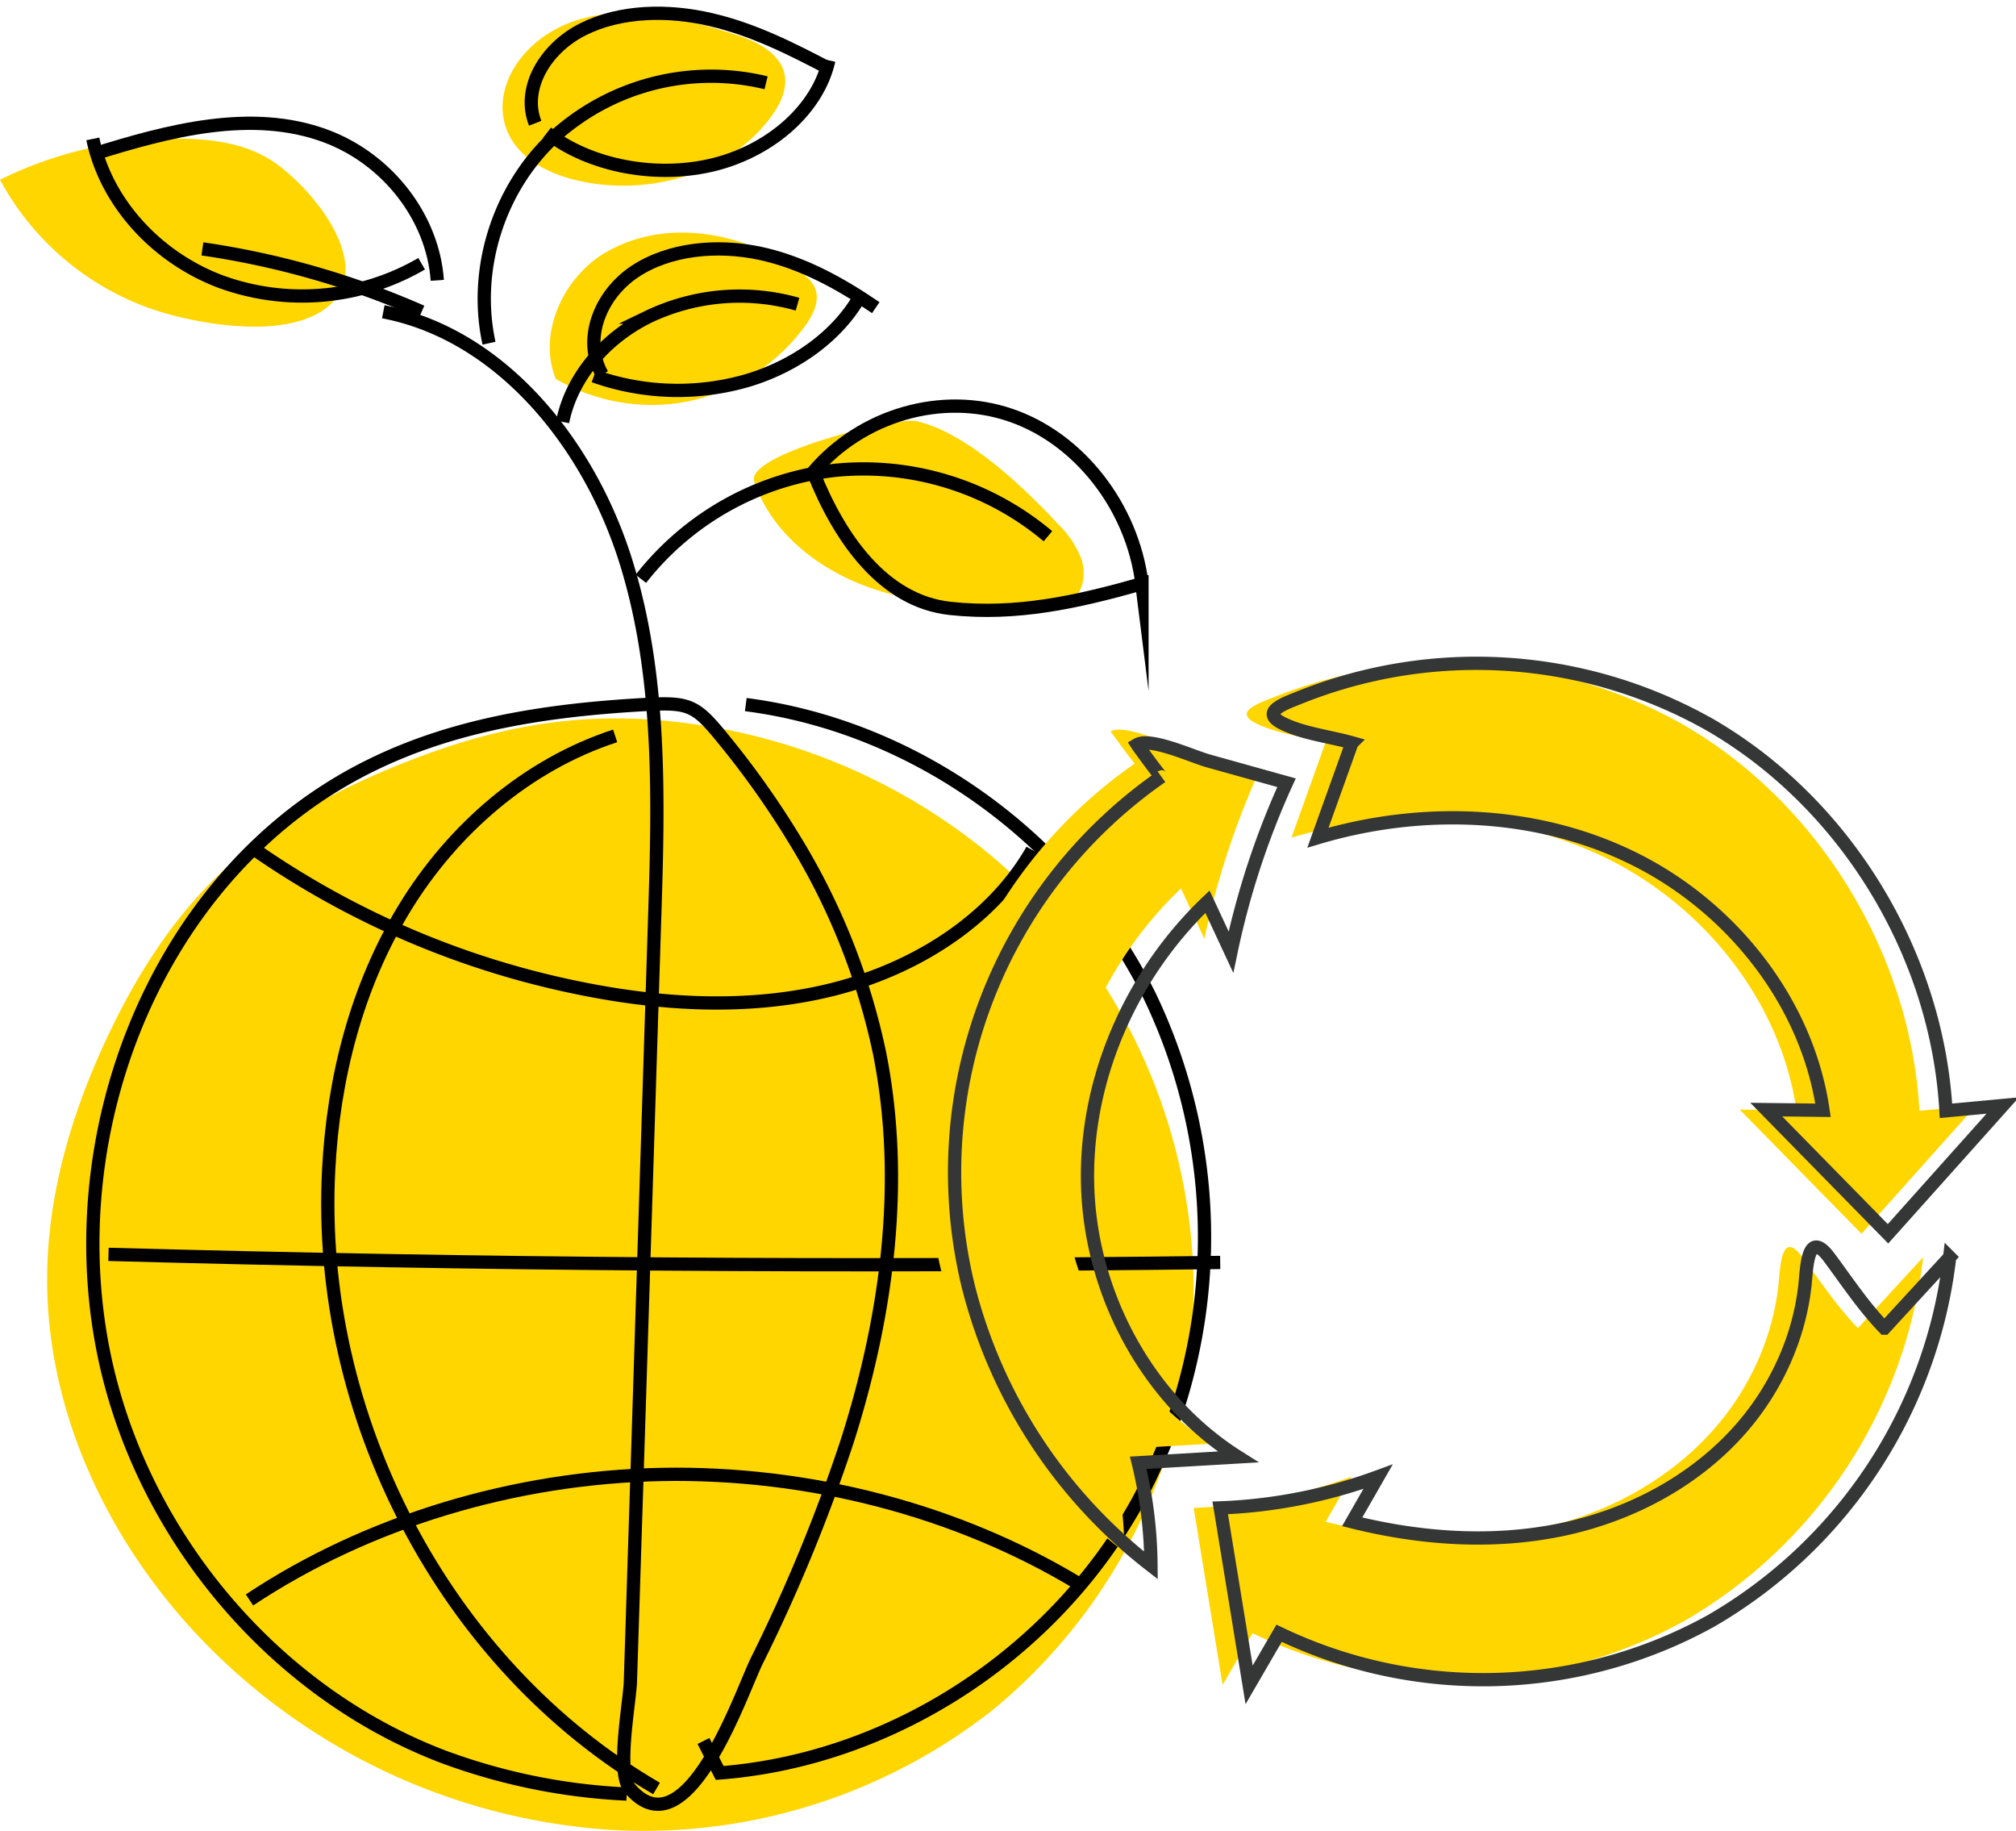
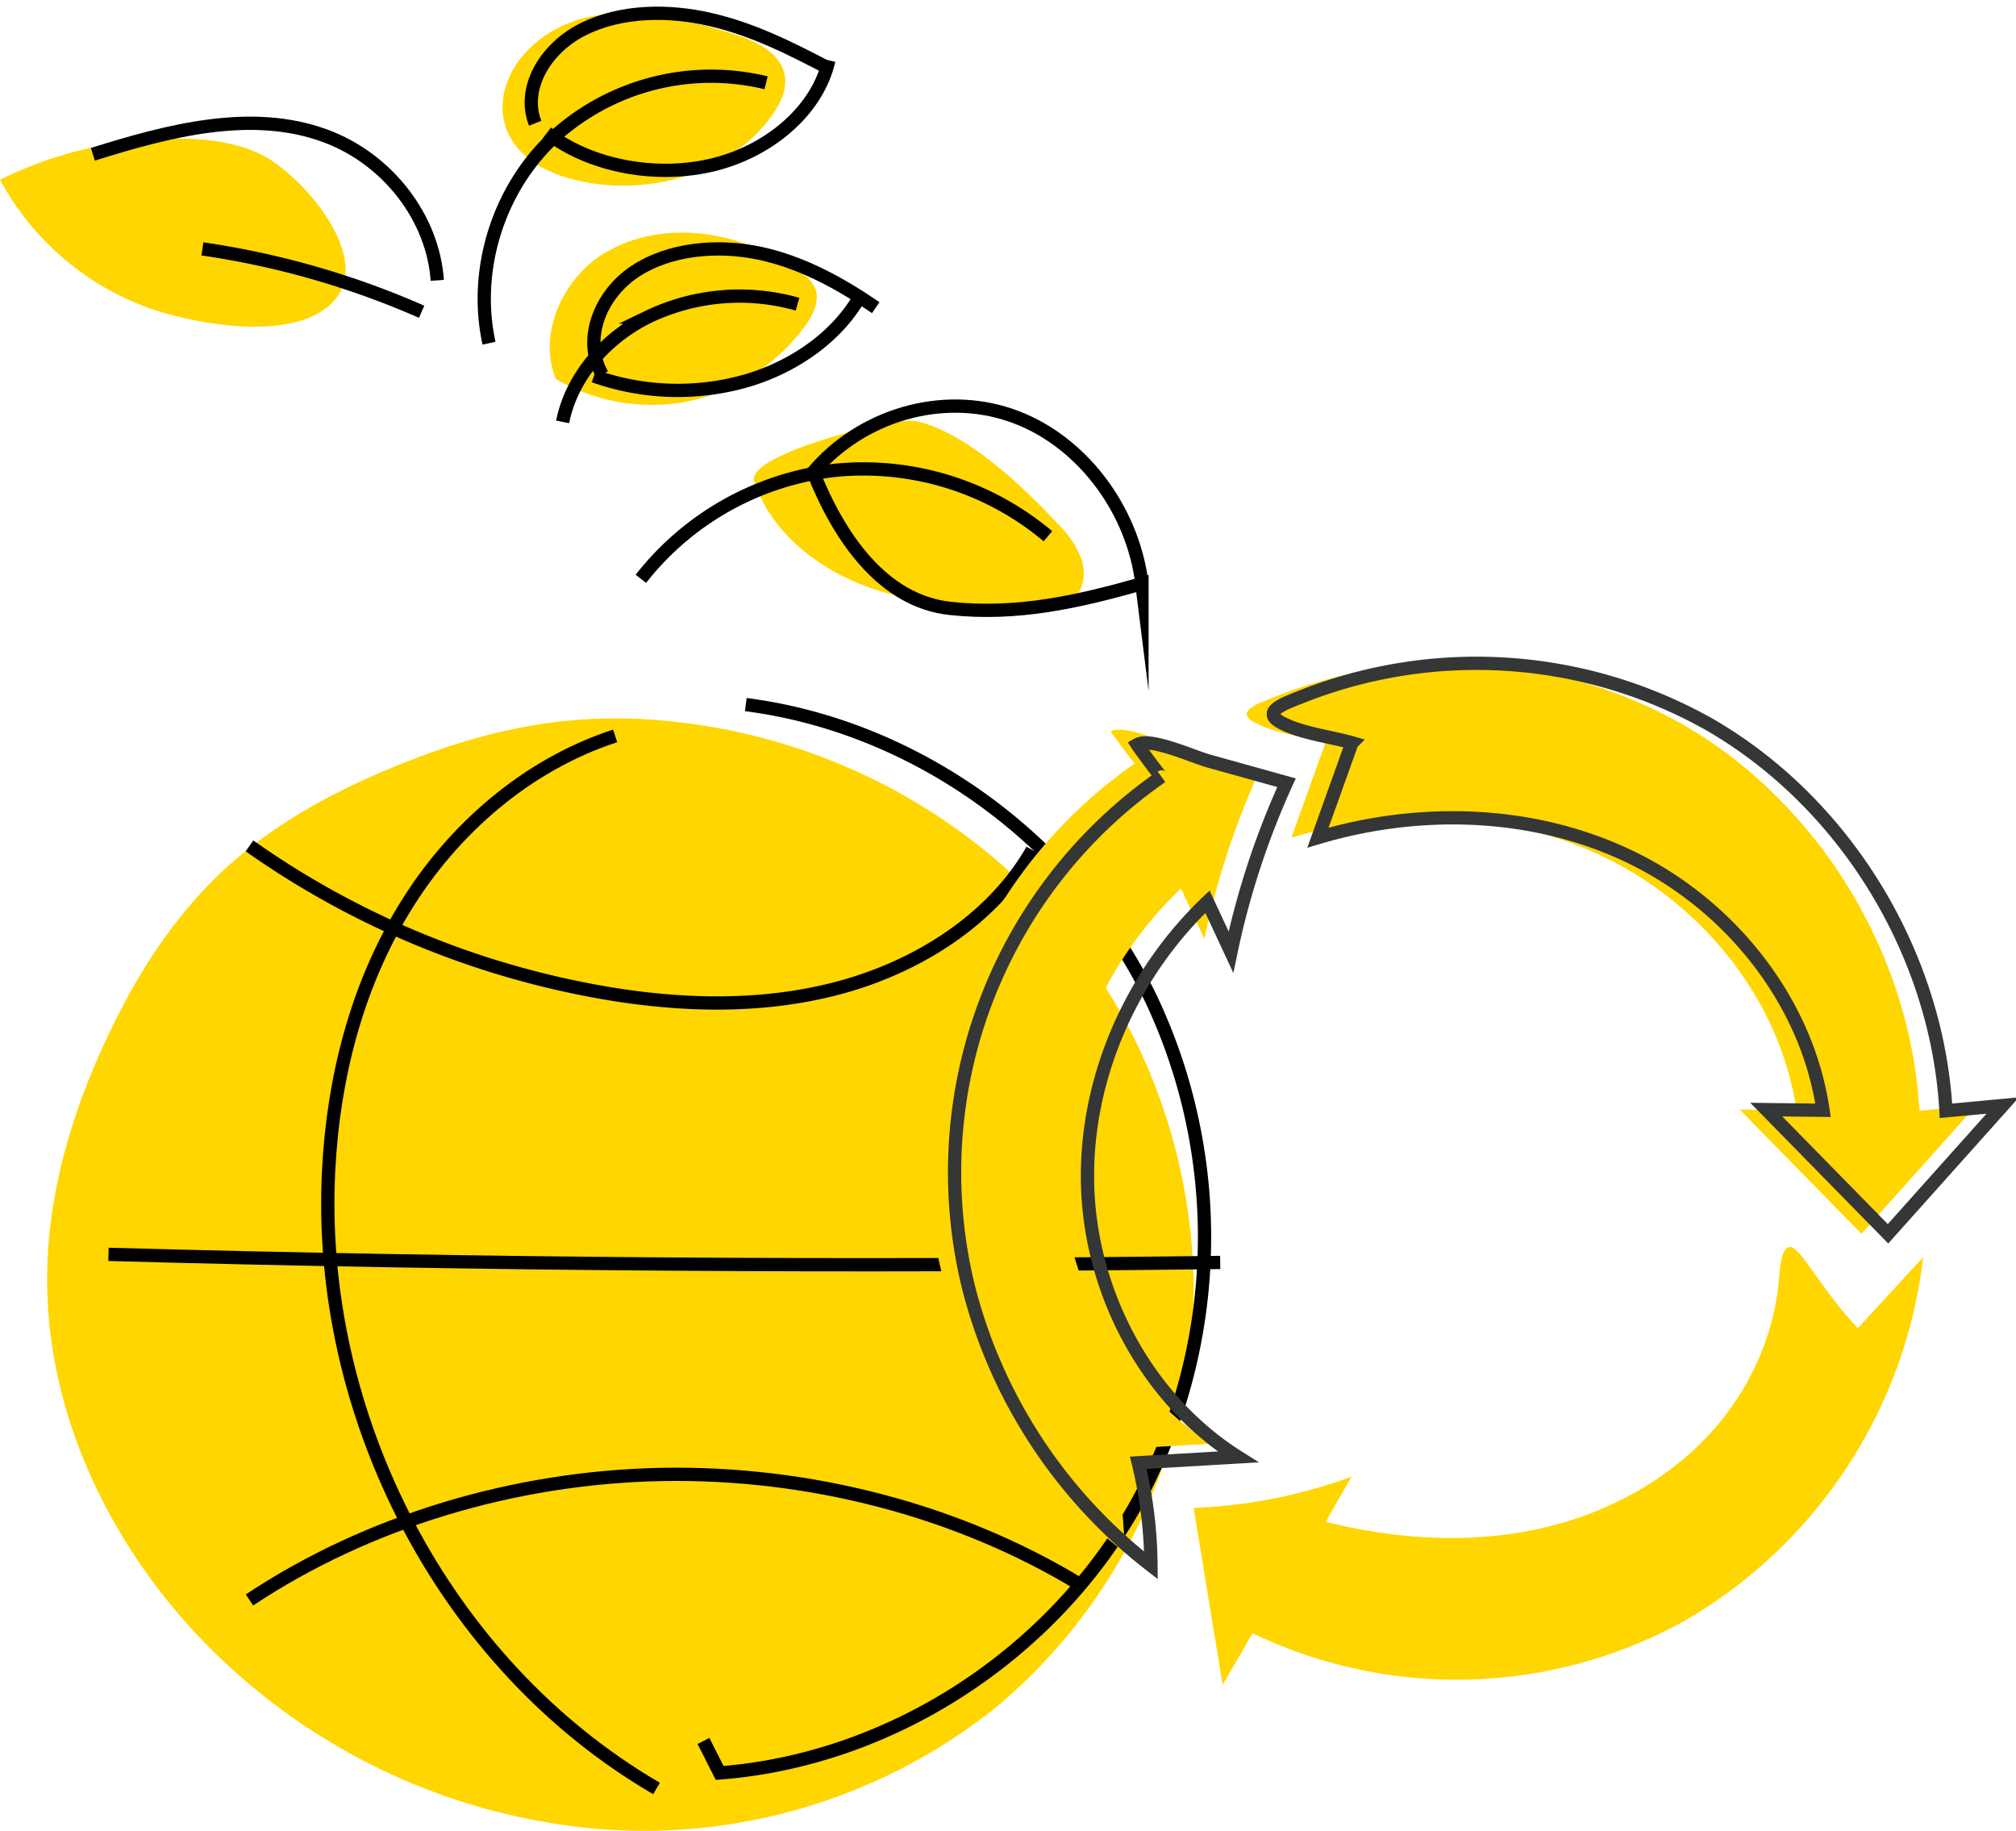
<svg xmlns="http://www.w3.org/2000/svg" xmlns:xlink="http://www.w3.org/1999/xlink" width="152" height="138" viewBox="0 0 152 138">
  <defs>
    <path id="nhr4a" d="M94.56 64.87c-3.68 3.51-6.42 7.9-8.57 12.52-2.5 5.36-4.24 11.13-4.42 17.04-.37 11.71 5.62 23.1 14.43 30.83a47.04 47.04 0 0 0 28.02 11.67 42.52 42.52 0 0 0 28.83-9.04A41.46 41.46 0 0 0 168 95.95a43.19 43.19 0 0 0-14.92-32.16 44.82 44.82 0 0 0-22.8-10.21c-8.48-1.21-15.43.2-23.27 3.51-4.53 1.92-8.87 4.37-12.45 7.78" />
    <path id="nhr4b" d="M134.87 35.29c1.27 3.87 4.86 6.66 8.75 8.02 3.9 1.36 8.1 1.5 12.24 1.57 1.05.02 2.2 0 3-.67.84-.7 1.02-1.95.7-3a7.25 7.25 0 0 0-1.78-2.7c-2.54-2.73-6.9-6.94-10.72-7.77-1.5-.33-12.86 2.5-12.2 4.55" />
    <path id="nhr4c" d="M123.7 18c-3.18 1.85-5.2 6.08-3.8 9.56 3.04 1.78 6.7 2.39 10.13 1.66a14.63 14.63 0 0 0 8.67-5.65c.6-.82 1.13-1.88.76-2.83-.22-.55-.7-.94-1.18-1.28-4.15-2.92-10-4.1-14.58-1.45" />
    <path id="nhr4d" d="M121.43 12.58c5.37 1.3 11.64-.47 14.77-4.87.66-.92 1.18-2.04.95-3.13-.37-1.71-2.34-2.57-4.08-3.1-3.06-.94-6.25-1.73-9.44-1.4-8.05.8-11.42 10.27-2.2 12.5" />
    <path id="nhr4e" d="M97.79 10.7c-1.87-.95-4-1.22-6.1-1.25-4.73-.07-9.46 1-13.69 3.1a20.75 20.75 0 0 0 11.12 9.63c3.41 1.24 11.23 2.74 14.1-.55 2.9-3.32-2.46-9.43-5.43-10.93" />
-     <path id="nhr4f" d="M106.9 22.5c8.76 1.68 15.36 9.74 18.19 18.51 2.82 8.77 2.56 18.23 2.26 27.47l-1.21 38.18-.61 19.08c-.05 1.58-1.08 6.87-.04 8.07 4.27 4.98 8.37-7.15 9.54-9.56a125.8 125.8 0 0 0 6.84-16.6c3-9.4 4.38-19.55 2.45-29.25a50.72 50.72 0 0 0-6.53-16.3 65.85 65.85 0 0 0-5.1-7.2c-2.19-2.71-2.6-2.98-5.97-2.8-11.8.65-22.33 2.97-30.9 12.2-9.1 9.83-12.86 24.63-9.74 37.88 3.13 13.24 12.97 24.53 25.32 29.23a45.77 45.77 0 0 0 13.85 2.82" />
    <path id="nhr4g" d="M120.42 30.8c.65-3.25 3.06-6.22 6.42-7.9a15.96 15.96 0 0 1 11.29-.97" />
    <path id="nhr4h" d="M126.32 42.63a21.67 21.67 0 0 1 14.67-8.18 21.6 21.6 0 0 1 16.02 4.97" />
    <path id="nhr4i" d="M114.87 24.87c-1.21-5.52.7-11.6 4.86-15.51a17.61 17.61 0 0 1 16.03-4.12" />
    <path id="nhr4j" d="M109.79 22.5a63.84 63.84 0 0 0-16.53-4.74" />
    <path id="nhr4k" d="M164.1 43c-.72-5.8-4.75-10.96-9.92-12.71-5.16-1.76-11.2-.02-14.87 4.29 1.99 5.01 5.3 9.74 10.33 10.28 5.03.54 9.57-.48 14.46-1.86z" />
    <path id="nhr4l" d="M123.4 27.23c-1.48-2.6-.2-5.97 2.43-7.74 2.63-1.76 6.27-2.08 9.5-1.39 3.22.7 6.08 2.3 8.7 4.09" />
    <path id="nhr4m" d="M118.35 8.29c-1.03-2.63.76-5.65 3.6-7.08 2.85-1.43 6.45-1.48 9.65-.73 3.2.74 6.08 2.2 8.9 3.68" />
    <path id="nhr4n" d="M110.97 20.13c-.33-4.73-3.75-9.15-8.42-10.88-5.58-2.07-11.86-.4-17.55 1.38" />
    <path id="nhr4o" d="M124.38 54.47c-6.66 2.17-12.25 7.04-15.87 12.97-3.62 5.92-5.38 12.84-5.73 19.75-.96 18.4 8.62 37.25 24.72 46.62" />
-     <path id="nhr4p" d="M85 9.47c.97 4.7 4.7 8.88 9.59 10.74a17.92 17.92 0 0 0 15.2-1.33" />
    <path id="nhr4q" d="M119.24 9.01c3.27 2.54 8.34 3.48 12.69 2.37 4.34-1.12 7.76-4.25 8.56-7.83" />
    <path id="nhr4r" d="M122.78 27.34a18.87 18.87 0 0 0 11.61.33c3.72-1.12 6.84-3.46 8.46-6.35" />
    <path id="nhr4s" d="M134.23 52.11c12.85 1.65 24.66 10.18 30.47 22a42 42 0 0 1-.93 38.1c-6.38 11.52-18.6 19.44-31.51 20.43l-1.22-2.41" />
    <path id="nhr4t" d="M86.18 93.55c27.9.77 55.88.97 83.82.61" />
    <path id="nhr4u" d="M96.81 62.76a65.7 65.7 0 0 0 24.96 10.74c6.27 1.27 12.86 1.63 19.06.07 6.2-1.56 11.97-5.2 15-10.5" />
    <path id="nhr4v" d="M96.81 119.6c8.85-5.88 19.9-9.24 31.06-9.46 11.16-.21 22.36 2.72 31.5 8.26" />
    <path id="nhr4w" d="M177.93 55l-2.56 7.14c7.82-2.33 16.53-2.04 23.85 1.6 7.32 3.63 13.04 10.78 14.23 18.95l-4.28-.05 9.18 9.36 8.65-9.67-4.28.4c-.67-11.88-7.6-23.2-17.8-29.1A35.77 35.77 0 0 0 174 51.57c-1.08.44-3 1.07-1.36 1.92 1.52.79 3.64 1.03 5.3 1.5z" />
    <path id="nhr4x" d="M218.08 99.11l4.92-5.35a36.55 36.55 0 0 1-18.05 27.45 35.54 35.54 0 0 1-32.51.9l-2.26 3.89-2.18-13.34c4.05-.15 8.09-.95 11.9-2.35l-1.95 3.4c5.14 1.28 10.55 1.67 15.74.6 5.18-1.07 10.13-3.66 13.63-7.69 2.6-2.99 4.34-6.8 4.77-10.77.14-1.35.2-4.29 1.87-2.01 1.34 1.81 2.55 3.64 4.12 5.27z" />
    <path id="nhr4y" d="M173 57a60.66 60.66 0 0 0-4.19 12.77l-1.77-3.8c-5.81 5.53-9.33 13.56-9.03 21.62.3 8.06 4.56 15.96 11.33 20.23l-7.52.44c.62 2.53.94 5.13.96 7.74A38.5 38.5 0 0 1 149 94.94a36.31 36.31 0 0 1 14.56-38.39c-.04.03-1.68-2.2-1.82-2.42 1-.58 4.23.92 5.38 1.23z" />
    <path id="nhr4z" d="M179.93 55l-2.56 7.14c7.82-2.33 16.53-2.04 23.85 1.6 7.32 3.63 13.04 10.78 14.23 18.95l-4.28-.05 9.18 9.36 8.65-9.67-4.28.4c-.67-11.88-7.6-23.2-17.8-29.1A35.77 35.77 0 0 0 176 51.57c-1.08.44-3 1.07-1.36 1.92 1.52.79 3.64 1.03 5.3 1.5z" />
-     <path id="nhr4A" d="M220.08 99.11l4.92-5.35a36.55 36.55 0 0 1-18.05 27.45 35.54 35.54 0 0 1-32.51.9l-2.26 3.89-2.18-13.34c4.05-.15 8.09-.95 11.9-2.35l-1.95 3.4c5.14 1.28 10.55 1.67 15.74.6 5.18-1.07 10.13-3.66 13.63-7.69 2.6-2.99 4.34-6.8 4.77-10.77.14-1.35.2-4.29 1.87-2.01 1.34 1.81 2.55 3.64 4.12 5.27z" />
    <path id="nhr4B" d="M175 58a60.66 60.66 0 0 0-4.19 12.77l-1.77-3.8c-5.81 5.53-9.33 13.56-9.03 21.62.3 8.06 4.56 15.96 11.33 20.23l-7.52.44c.62 2.53.94 5.13.96 7.74A38.5 38.5 0 0 1 151 95.94a36.31 36.31 0 0 1 14.56-38.39c-.04.03-1.68-2.2-1.82-2.42 1-.58 4.23.92 5.38 1.23z" />
  </defs>
  <g>
    <g transform="translate(-78 1)">
      <g>
        <g>
          <use fill="#ffd600" xlink:href="#nhr4a" />
        </g>
        <g>
          <use fill="#ffd600" xlink:href="#nhr4b" />
        </g>
        <g>
          <use fill="#ffd600" xlink:href="#nhr4c" />
        </g>
        <g>
          <use fill="#ffd600" xlink:href="#nhr4d" />
        </g>
        <g>
          <use fill="#ffd600" xlink:href="#nhr4e" />
        </g>
      </g>
      <g>
        <g>
          <use fill="#fff" fill-opacity="0" stroke="#000" stroke-miterlimit="50" xlink:href="#nhr4f" />
        </g>
        <g>
          <use fill="#fff" fill-opacity="0" stroke="#000" stroke-miterlimit="50" xlink:href="#nhr4g" />
        </g>
        <g>
          <use fill="#fff" fill-opacity="0" stroke="#000" stroke-miterlimit="50" xlink:href="#nhr4h" />
        </g>
        <g>
          <use fill="#fff" fill-opacity="0" stroke="#000" stroke-miterlimit="50" xlink:href="#nhr4i" />
        </g>
        <g>
          <use fill="#fff" fill-opacity="0" stroke="#000" stroke-miterlimit="50" xlink:href="#nhr4j" />
        </g>
        <g>
          <use fill="#fff" fill-opacity="0" stroke="#000" stroke-miterlimit="50" xlink:href="#nhr4k" />
        </g>
        <g>
          <use fill="#fff" fill-opacity="0" stroke="#000" stroke-miterlimit="50" xlink:href="#nhr4l" />
        </g>
        <g>
          <use fill="#fff" fill-opacity="0" stroke="#000" stroke-miterlimit="50" xlink:href="#nhr4m" />
        </g>
        <g>
          <use fill="#fff" fill-opacity="0" stroke="#000" stroke-miterlimit="50" xlink:href="#nhr4n" />
        </g>
        <g>
          <use fill="#fff" fill-opacity="0" stroke="#000" stroke-miterlimit="50" xlink:href="#nhr4o" />
        </g>
        <g>
          <use fill="#fff" fill-opacity="0" stroke="#000" stroke-miterlimit="50" xlink:href="#nhr4p" />
        </g>
        <g>
          <use fill="#fff" fill-opacity="0" stroke="#000" stroke-miterlimit="50" xlink:href="#nhr4q" />
        </g>
        <g>
          <use fill="#fff" fill-opacity="0" stroke="#000" stroke-miterlimit="50" xlink:href="#nhr4r" />
        </g>
        <g>
          <use fill="#fff" fill-opacity="0" stroke="#000" stroke-miterlimit="50" xlink:href="#nhr4s" />
        </g>
        <g>
          <use fill="#fff" fill-opacity="0" stroke="#000" stroke-miterlimit="50" xlink:href="#nhr4t" />
        </g>
        <g>
          <use fill="#fff" fill-opacity="0" stroke="#000" stroke-miterlimit="50" xlink:href="#nhr4u" />
        </g>
        <g>
          <use fill="#fff" fill-opacity="0" stroke="#000" stroke-miterlimit="50" xlink:href="#nhr4v" />
        </g>
      </g>
    </g>
    <g transform="translate(-78 1)">
      <g>
        <use fill="#ffd600" xlink:href="#nhr4w" />
      </g>
      <g>
        <use fill="#ffd600" xlink:href="#nhr4x" />
      </g>
      <g>
        <use fill="#ffd600" xlink:href="#nhr4y" />
      </g>
      <g>
        <use fill="#fff" fill-opacity="0" stroke="#353636" stroke-miterlimit="50" xlink:href="#nhr4z" />
      </g>
      <g>
        <use fill="#fff" fill-opacity="0" stroke="#353636" stroke-miterlimit="50" xlink:href="#nhr4A" />
      </g>
      <g>
        <use fill="#fff" fill-opacity="0" stroke="#353636" stroke-miterlimit="50" xlink:href="#nhr4B" />
      </g>
    </g>
  </g>
</svg>